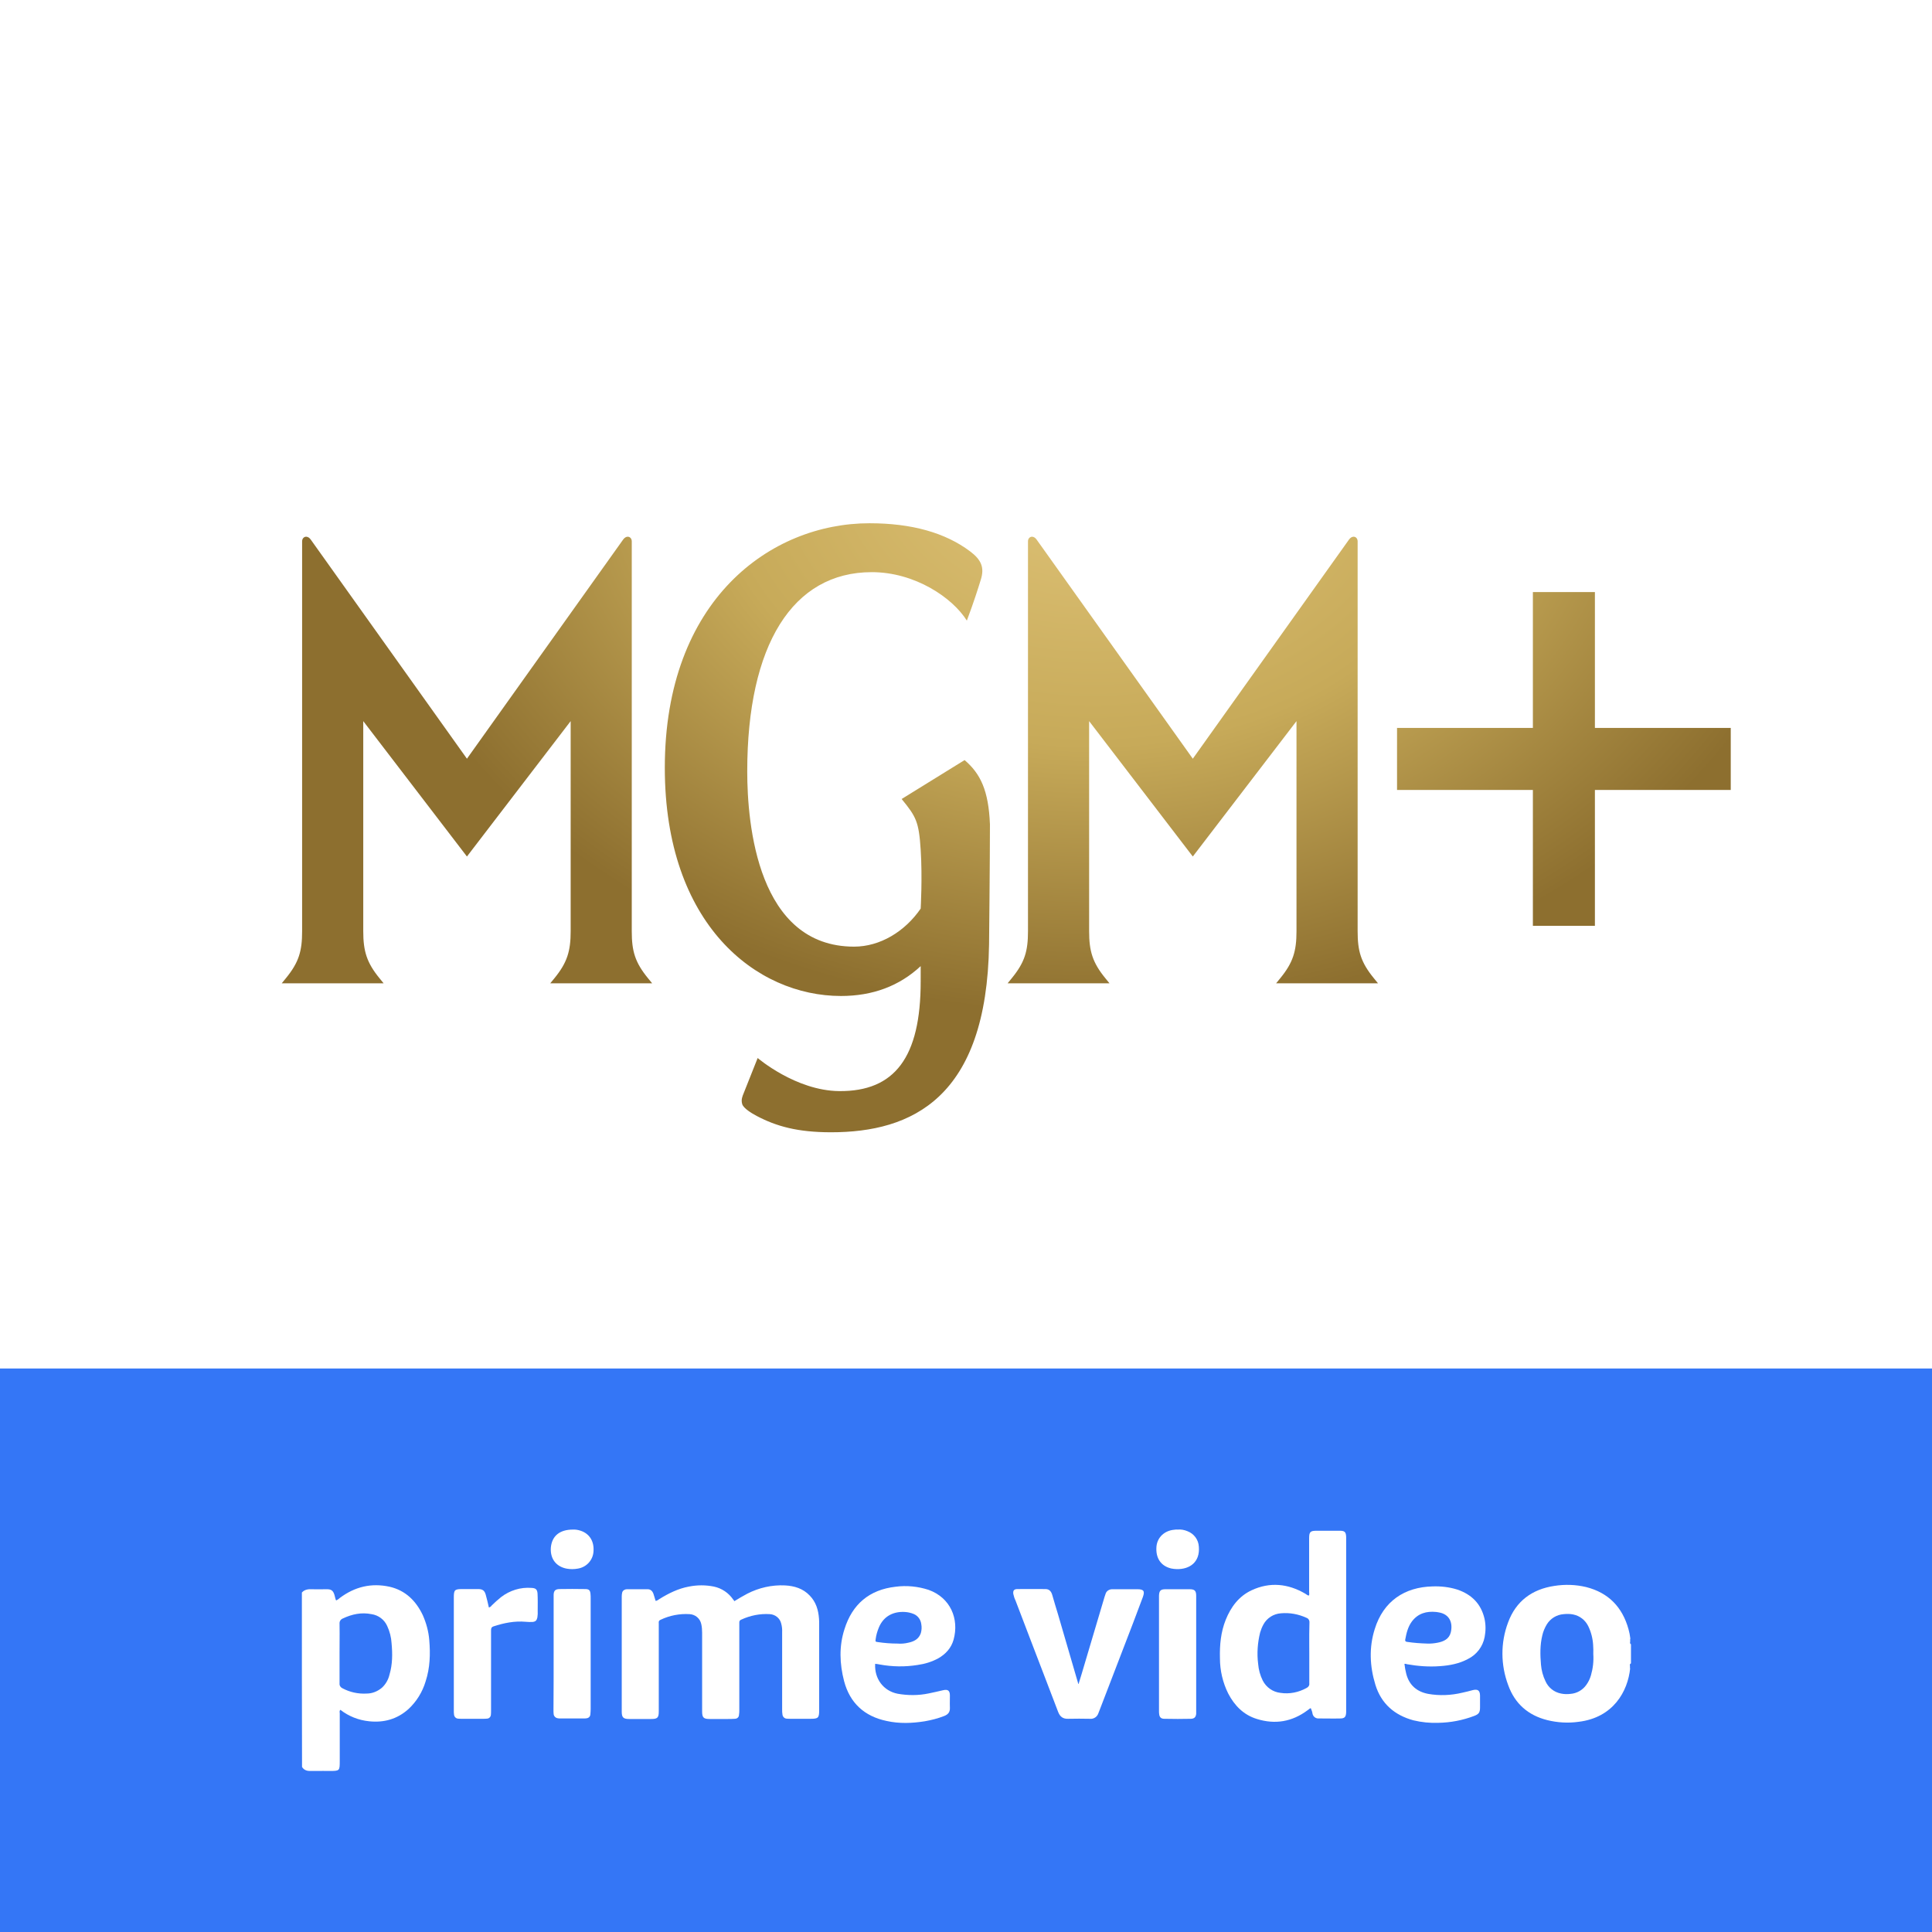
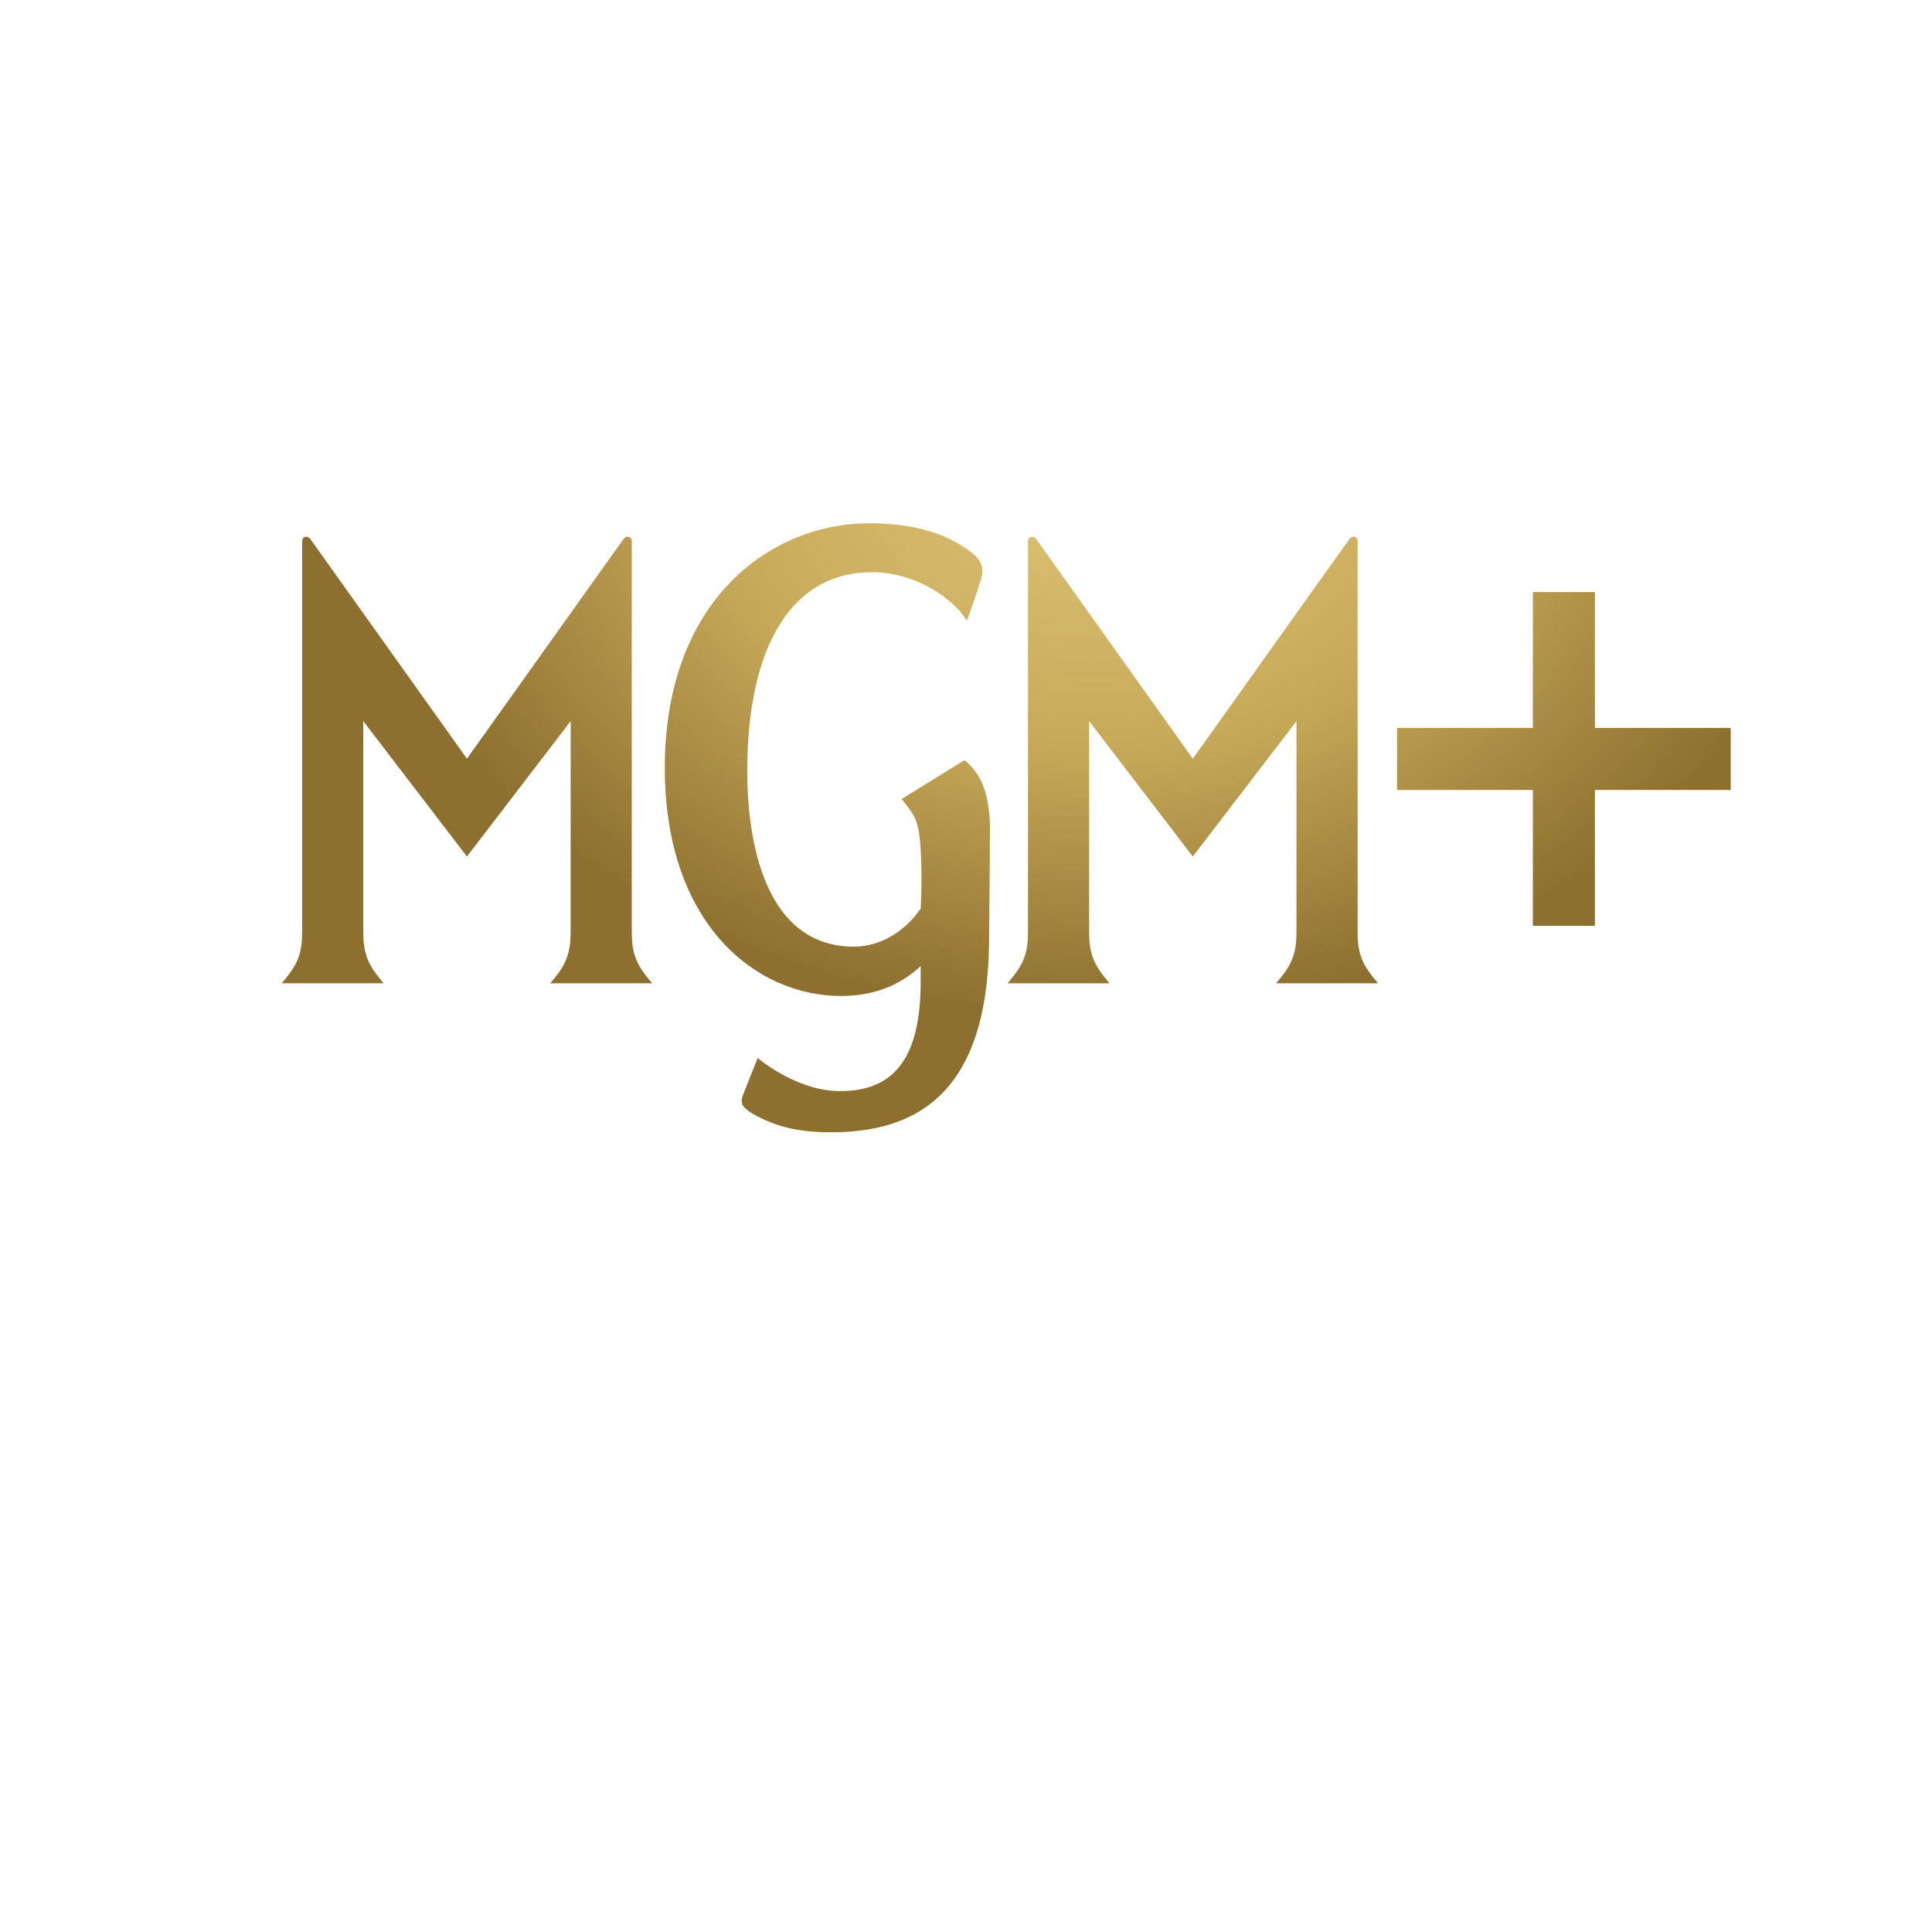
<svg xmlns="http://www.w3.org/2000/svg" width="48" height="48" viewBox="0 0 48 48" fill="none">
  <rect width="48" height="48" fill="white" />
  <path d="M21.602 13C19.15 13 16.517 14.901 16.517 19.075C16.517 22.968 18.79 24.745 20.894 24.745C21.681 24.745 22.345 24.497 22.874 24.003V24.385C22.874 26.264 22.233 27.12 20.849 27.108C19.769 27.098 18.824 26.286 18.824 26.286L18.475 27.164C18.447 27.234 18.406 27.322 18.441 27.434C18.473 27.535 18.668 27.656 18.801 27.726C19.287 27.982 19.814 28.131 20.646 28.131C22.649 28.131 24.516 27.288 24.573 23.462C24.573 23.462 24.595 21.336 24.595 20.481C24.561 19.637 24.359 19.221 23.965 18.884L22.401 19.851C22.761 20.29 22.829 20.414 22.874 21.111C22.919 21.809 22.874 22.574 22.874 22.574C22.48 23.148 21.861 23.519 21.22 23.519C18.824 23.519 18.565 20.481 18.565 19.165C18.565 16.026 19.69 14.215 21.659 14.215C22.727 14.215 23.661 14.845 24.021 15.419C24.19 14.969 24.297 14.633 24.37 14.395C24.46 14.102 24.383 13.909 24.1 13.697C23.483 13.234 22.649 13 21.602 13ZM7.614 13.335C7.556 13.33 7.506 13.377 7.506 13.45V23.136C7.506 23.631 7.426 23.909 7.101 24.306L7 24.43H9.531L9.43 24.306C9.111 23.916 9.025 23.631 9.025 23.136V17.916L11.601 21.28L14.178 17.916V23.136C14.178 23.631 14.092 23.916 13.773 24.306L13.671 24.43H16.203L16.101 24.306C15.776 23.909 15.696 23.631 15.696 23.136V13.45C15.696 13.377 15.647 13.33 15.588 13.335C15.553 13.338 15.515 13.359 15.482 13.405L11.601 18.85L7.72 13.405C7.687 13.359 7.649 13.338 7.614 13.335ZM25.648 13.335C25.59 13.33 25.54 13.377 25.54 13.45V23.136C25.54 23.631 25.46 23.909 25.135 24.306L25.034 24.43H27.565L27.464 24.306C27.144 23.916 27.059 23.631 27.059 23.136V17.916L29.635 21.28L32.211 17.916V23.136C32.211 23.631 32.126 23.916 31.806 24.306L31.705 24.43H34.236L34.135 24.306C33.81 23.909 33.73 23.631 33.73 23.136V13.45C33.73 13.377 33.681 13.33 33.622 13.335C33.587 13.338 33.549 13.359 33.516 13.405L29.635 18.85L25.754 13.405C25.721 13.359 25.683 13.338 25.648 13.335ZM38.084 14.71V18.085H34.709V19.626H38.084V23.001H39.625V19.626H43V18.085H39.625V14.71H38.084Z" fill="url(#paint0_radial_21211_14524)" />
-   <rect y="34" width="48" height="14" fill="#3476F6" />
  <path d="M18.244 39.781C18.347 39.719 18.454 39.653 18.566 39.595C18.855 39.447 19.176 39.373 19.502 39.389C19.738 39.401 19.952 39.467 20.117 39.641C20.274 39.802 20.332 40 20.348 40.215C20.352 40.26 20.352 40.305 20.352 40.355V42.493C20.352 42.679 20.328 42.703 20.142 42.703H19.639C19.606 42.703 19.573 42.703 19.54 42.699C19.49 42.695 19.449 42.654 19.441 42.604C19.432 42.559 19.432 42.514 19.432 42.468V40.557C19.436 40.479 19.428 40.404 19.407 40.33C19.375 40.202 19.259 40.111 19.127 40.103C18.884 40.087 18.64 40.136 18.417 40.239C18.384 40.248 18.364 40.281 18.368 40.314V42.485C18.368 42.526 18.368 42.563 18.36 42.604C18.36 42.662 18.314 42.703 18.256 42.703V42.703C18.194 42.708 18.133 42.708 18.067 42.708H17.629C17.477 42.708 17.444 42.67 17.444 42.518V40.565C17.444 40.495 17.439 40.421 17.423 40.351C17.394 40.21 17.274 40.111 17.134 40.103C16.887 40.087 16.635 40.136 16.412 40.243C16.379 40.252 16.358 40.289 16.367 40.322V42.522C16.367 42.675 16.334 42.708 16.181 42.708H15.628C15.484 42.708 15.447 42.666 15.447 42.526V39.661C15.447 39.628 15.451 39.595 15.459 39.562C15.475 39.513 15.525 39.484 15.574 39.484H16.09C16.164 39.484 16.21 39.529 16.235 39.599C16.255 39.657 16.268 39.711 16.288 39.773C16.329 39.773 16.354 39.744 16.383 39.727C16.61 39.587 16.849 39.467 17.117 39.418C17.324 39.377 17.53 39.377 17.736 39.418C17.93 39.459 18.104 39.575 18.215 39.74C18.223 39.752 18.232 39.761 18.24 39.769C18.236 39.773 18.24 39.773 18.244 39.781Z" fill="white" />
  <path d="M26.797 41.837C26.822 41.754 26.847 41.676 26.872 41.593C27.061 40.953 27.251 40.318 27.441 39.678L27.466 39.604C27.486 39.529 27.557 39.484 27.631 39.484H28.258C28.415 39.484 28.448 39.529 28.394 39.678L28.147 40.334C27.87 41.052 27.594 41.775 27.317 42.493C27.309 42.518 27.297 42.542 27.288 42.567C27.26 42.654 27.173 42.712 27.082 42.703C26.901 42.699 26.719 42.699 26.538 42.703C26.41 42.708 26.335 42.65 26.29 42.534C26.187 42.262 26.079 41.985 25.976 41.713C25.729 41.065 25.477 40.417 25.23 39.764C25.205 39.715 25.188 39.657 25.176 39.604C25.163 39.521 25.192 39.48 25.275 39.48C25.51 39.476 25.745 39.48 25.976 39.48C26.075 39.48 26.121 39.546 26.145 39.633C26.191 39.789 26.236 39.95 26.286 40.107C26.455 40.681 26.62 41.259 26.789 41.832C26.785 41.837 26.789 41.837 26.797 41.837Z" fill="white" />
  <path d="M12.146 39.938C12.175 39.93 12.2 39.913 12.216 39.888C12.29 39.814 12.369 39.744 12.451 39.678C12.666 39.513 12.934 39.43 13.202 39.451C13.31 39.455 13.347 39.488 13.355 39.591C13.363 39.731 13.359 39.876 13.359 40.016C13.363 40.074 13.359 40.128 13.351 40.186C13.334 40.26 13.306 40.289 13.231 40.297C13.173 40.301 13.12 40.297 13.062 40.293C12.786 40.268 12.517 40.322 12.258 40.408C12.2 40.429 12.2 40.47 12.2 40.516V42.497C12.2 42.534 12.2 42.567 12.196 42.604C12.191 42.658 12.15 42.699 12.097 42.699C12.068 42.703 12.035 42.703 12.006 42.703H11.469C11.441 42.703 11.408 42.703 11.379 42.699C11.325 42.695 11.284 42.65 11.28 42.596C11.275 42.563 11.275 42.53 11.275 42.497V39.69C11.275 39.5 11.296 39.48 11.486 39.48H11.882C11.989 39.48 12.039 39.517 12.068 39.62C12.097 39.723 12.121 39.827 12.146 39.938Z" fill="white" />
  <path d="M29.719 41.094V42.58C29.71 42.662 29.673 42.699 29.591 42.703C29.368 42.708 29.149 42.708 28.927 42.703C28.844 42.703 28.807 42.662 28.799 42.584C28.795 42.559 28.795 42.53 28.795 42.505V39.649C28.799 39.521 28.832 39.484 28.96 39.484H29.554C29.682 39.484 29.719 39.521 29.719 39.649V41.094V41.094Z" fill="white" />
  <path d="M13.755 41.085L13.755 39.62C13.759 39.521 13.796 39.484 13.896 39.48C14.11 39.476 14.325 39.476 14.539 39.48C14.634 39.48 14.663 39.509 14.671 39.604C14.675 39.641 14.675 39.674 14.675 39.711V42.46C14.675 42.505 14.671 42.551 14.667 42.596C14.663 42.65 14.622 42.687 14.568 42.691C14.543 42.695 14.523 42.695 14.498 42.695H13.924C13.904 42.695 13.887 42.695 13.867 42.691C13.809 42.687 13.759 42.642 13.755 42.584C13.751 42.551 13.751 42.518 13.751 42.485C13.755 42.026 13.755 41.556 13.755 41.085Z" fill="white" />
  <path d="M14.233 38.002C14.299 37.998 14.365 38.01 14.427 38.031C14.65 38.105 14.766 38.299 14.745 38.551C14.729 38.766 14.568 38.939 14.353 38.972C14.262 38.989 14.167 38.989 14.077 38.972C13.841 38.927 13.668 38.753 13.685 38.456C13.709 38.163 13.903 38.002 14.233 38.002Z" fill="white" />
  <path d="M29.261 38.002C29.343 37.994 29.426 38.01 29.504 38.043C29.665 38.105 29.776 38.254 29.785 38.427C29.817 38.803 29.566 38.993 29.232 38.984C29.186 38.984 29.141 38.976 29.096 38.968C28.84 38.906 28.708 38.708 28.732 38.423C28.753 38.196 28.93 38.027 29.174 38.006C29.203 38.002 29.232 37.998 29.261 38.002Z" fill="white" />
  <path fill-rule="evenodd" clip-rule="evenodd" d="M10.504 40.128C10.59 40.322 10.648 40.532 10.665 40.747C10.694 41.094 10.685 41.436 10.574 41.775C10.495 42.039 10.347 42.278 10.145 42.464C9.868 42.712 9.538 42.803 9.175 42.765C8.915 42.74 8.663 42.642 8.457 42.48C8.435 42.5 8.437 42.524 8.439 42.547C8.44 42.554 8.441 42.561 8.441 42.567V43.743C8.441 43.871 8.441 43.935 8.409 43.967C8.376 43.999 8.311 43.999 8.181 43.999C8.131 43.999 8.082 43.999 8.032 43.998C7.933 43.998 7.834 43.997 7.735 43.999C7.64 44.004 7.558 43.987 7.504 43.9C7.5 42.46 7.5 41.011 7.5 39.566C7.566 39.492 7.653 39.48 7.747 39.484C7.83 39.487 7.915 39.486 7.999 39.485C8.04 39.484 8.082 39.484 8.123 39.484C8.234 39.484 8.276 39.521 8.309 39.624C8.315 39.645 8.32 39.666 8.325 39.686C8.33 39.707 8.335 39.727 8.342 39.748C8.342 39.752 8.35 39.756 8.358 39.761C8.391 39.744 8.42 39.723 8.445 39.699C8.816 39.422 9.225 39.323 9.679 39.422C10.075 39.513 10.335 39.773 10.504 40.128ZM9.489 41.931C9.583 41.845 9.649 41.729 9.678 41.601C9.753 41.349 9.753 41.085 9.728 40.821C9.72 40.677 9.682 40.532 9.621 40.4C9.55 40.239 9.402 40.128 9.229 40.103C8.981 40.053 8.746 40.103 8.519 40.21C8.465 40.231 8.432 40.281 8.436 40.338C8.439 40.503 8.438 40.669 8.437 40.834C8.437 40.916 8.436 40.999 8.436 41.081V41.828C8.432 41.878 8.461 41.923 8.507 41.944C8.692 42.043 8.899 42.088 9.109 42.076C9.249 42.076 9.381 42.022 9.489 41.931Z" fill="white" />
-   <path fill-rule="evenodd" clip-rule="evenodd" d="M40.517 40.854V40.838C40.517 40.84 40.518 40.841 40.519 40.842C40.52 40.843 40.521 40.844 40.521 40.846V41.321C40.517 41.325 40.513 41.333 40.513 41.337V41.329C40.489 41.345 40.492 41.365 40.496 41.389L40.496 41.391V41.449H40.501C40.443 42.018 40.084 42.675 39.218 42.778C38.958 42.815 38.693 42.798 38.442 42.736C37.967 42.617 37.637 42.328 37.472 41.87C37.282 41.366 37.278 40.813 37.468 40.309C37.662 39.781 38.062 39.484 38.619 39.401C38.883 39.36 39.147 39.368 39.407 39.43C39.964 39.571 40.307 39.93 40.459 40.474C40.48 40.549 40.496 40.627 40.505 40.706C40.505 40.708 40.506 40.709 40.507 40.71C40.508 40.711 40.509 40.712 40.509 40.714H40.501V40.755H40.505C40.501 40.755 40.501 40.759 40.501 40.759V40.792C40.492 40.813 40.501 40.838 40.517 40.854ZM39.411 41.861C39.465 41.787 39.502 41.709 39.527 41.622C39.576 41.453 39.597 41.275 39.585 41.094C39.589 41.019 39.585 40.945 39.581 40.871C39.572 40.71 39.531 40.549 39.461 40.404C39.387 40.252 39.251 40.144 39.085 40.111C39.007 40.095 38.929 40.095 38.85 40.103C38.677 40.115 38.52 40.21 38.429 40.359C38.38 40.441 38.339 40.536 38.318 40.631C38.26 40.871 38.264 41.114 38.285 41.358C38.297 41.498 38.334 41.639 38.396 41.767C38.467 41.928 38.611 42.043 38.784 42.076C38.863 42.093 38.941 42.093 39.019 42.084C39.176 42.072 39.321 41.989 39.411 41.861Z" fill="white" />
  <path fill-rule="evenodd" clip-rule="evenodd" d="M32.71 38.031H33.284C33.408 38.031 33.441 38.06 33.445 38.188V42.538C33.441 42.658 33.408 42.695 33.292 42.695C33.196 42.698 33.1 42.697 33.003 42.696C32.954 42.696 32.905 42.695 32.855 42.695H32.756C32.686 42.695 32.628 42.65 32.611 42.584C32.603 42.534 32.587 42.485 32.566 42.439C32.543 42.444 32.528 42.458 32.513 42.471C32.503 42.479 32.494 42.487 32.483 42.493C32.1 42.778 31.679 42.848 31.229 42.708C30.899 42.608 30.672 42.377 30.515 42.076C30.379 41.804 30.309 41.502 30.309 41.197C30.301 40.871 30.33 40.549 30.453 40.243C30.581 39.925 30.779 39.657 31.097 39.509C31.551 39.298 32.001 39.344 32.43 39.595C32.439 39.6 32.447 39.606 32.455 39.612C32.473 39.625 32.491 39.638 32.517 39.641C32.532 39.62 32.529 39.599 32.527 39.578C32.526 39.57 32.525 39.562 32.525 39.554V38.217C32.525 38.06 32.554 38.031 32.71 38.031ZM32.529 41.82V41.069C32.529 41.006 32.528 40.943 32.528 40.88C32.527 40.693 32.527 40.505 32.533 40.313C32.537 40.26 32.508 40.21 32.459 40.194C32.26 40.103 32.042 40.062 31.823 40.082C31.642 40.095 31.477 40.198 31.39 40.359C31.353 40.425 31.328 40.491 31.307 40.561C31.245 40.813 31.225 41.077 31.258 41.337C31.27 41.482 31.307 41.622 31.373 41.754C31.46 41.923 31.625 42.039 31.815 42.059C32.038 42.093 32.265 42.047 32.463 41.936C32.508 41.915 32.537 41.87 32.529 41.82Z" fill="white" />
  <path fill-rule="evenodd" clip-rule="evenodd" d="M22.795 41.366C22.486 41.416 22.168 41.411 21.858 41.354C21.825 41.346 21.788 41.342 21.753 41.338C21.75 41.338 21.746 41.337 21.743 41.337C21.722 41.709 21.949 42.01 22.3 42.08C22.556 42.126 22.82 42.126 23.076 42.072C23.195 42.047 23.311 42.022 23.431 41.993C23.55 41.965 23.6 42.002 23.6 42.126C23.6 42.16 23.599 42.195 23.599 42.229C23.598 42.297 23.597 42.365 23.6 42.431C23.604 42.538 23.554 42.596 23.459 42.633C23.303 42.695 23.138 42.736 22.973 42.765C22.659 42.815 22.341 42.827 22.028 42.757C21.479 42.642 21.116 42.315 20.971 41.766C20.86 41.337 20.843 40.904 20.98 40.479C21.174 39.855 21.599 39.496 22.25 39.422C22.527 39.385 22.808 39.414 23.072 39.5C23.612 39.694 23.835 40.219 23.691 40.739C23.633 40.945 23.497 41.094 23.311 41.201C23.15 41.288 22.977 41.341 22.795 41.366ZM21.834 40.437C21.797 40.528 21.768 40.623 21.756 40.722C21.751 40.756 21.749 40.772 21.757 40.782C21.764 40.79 21.779 40.792 21.809 40.797C21.97 40.821 22.135 40.834 22.296 40.834C22.387 40.842 22.478 40.834 22.564 40.813C22.709 40.784 22.828 40.722 22.878 40.574C22.898 40.503 22.903 40.429 22.89 40.359C22.878 40.243 22.808 40.144 22.701 40.099C22.63 40.07 22.556 40.053 22.482 40.049C22.218 40.033 21.958 40.136 21.834 40.437Z" fill="white" />
  <path fill-rule="evenodd" clip-rule="evenodd" d="M36.469 41.218C36.255 41.333 36.016 41.379 35.776 41.395C35.5 41.416 35.223 41.395 34.951 41.346C34.935 41.337 34.914 41.337 34.893 41.337C34.902 41.424 34.918 41.506 34.939 41.589C35.013 41.87 35.203 42.031 35.483 42.084C35.764 42.134 36.053 42.121 36.329 42.055C36.42 42.035 36.507 42.014 36.597 41.989C36.717 41.961 36.767 42.002 36.771 42.121V42.419C36.771 42.547 36.742 42.588 36.622 42.633C36.337 42.741 36.036 42.798 35.735 42.803C35.529 42.811 35.318 42.79 35.116 42.741C34.646 42.613 34.316 42.328 34.171 41.857C34.031 41.399 34.01 40.933 34.155 40.474C34.369 39.781 34.897 39.43 35.591 39.414C35.797 39.406 36.007 39.43 36.205 39.492C36.56 39.612 36.795 39.843 36.882 40.215C36.915 40.363 36.915 40.52 36.886 40.669C36.841 40.908 36.688 41.11 36.469 41.218ZM35.078 40.285C34.98 40.417 34.942 40.574 34.913 40.734C34.905 40.772 34.922 40.788 34.959 40.792C35.124 40.817 35.289 40.829 35.458 40.834C35.545 40.838 35.631 40.829 35.714 40.813C35.867 40.784 36.003 40.722 36.044 40.557C36.098 40.334 36.028 40.103 35.739 40.058C35.728 40.058 35.719 40.056 35.71 40.053C35.7 40.051 35.691 40.049 35.681 40.049C35.442 40.025 35.231 40.082 35.078 40.285Z" fill="white" />
  <defs>
    <radialGradient id="paint0_radial_21211_14524" cx="0" cy="0" r="1" gradientUnits="userSpaceOnUse" gradientTransform="translate(27.16 11.344) rotate(0.124) scale(31.953 24.423)">
      <stop stop-color="#E0C479" />
      <stop offset="0.293" stop-color="#C7AA59" />
      <stop offset="0.569" stop-color="#8D6F2F" />
      <stop offset="1" stop-color="#8D6F2F" />
    </radialGradient>
  </defs>
</svg>